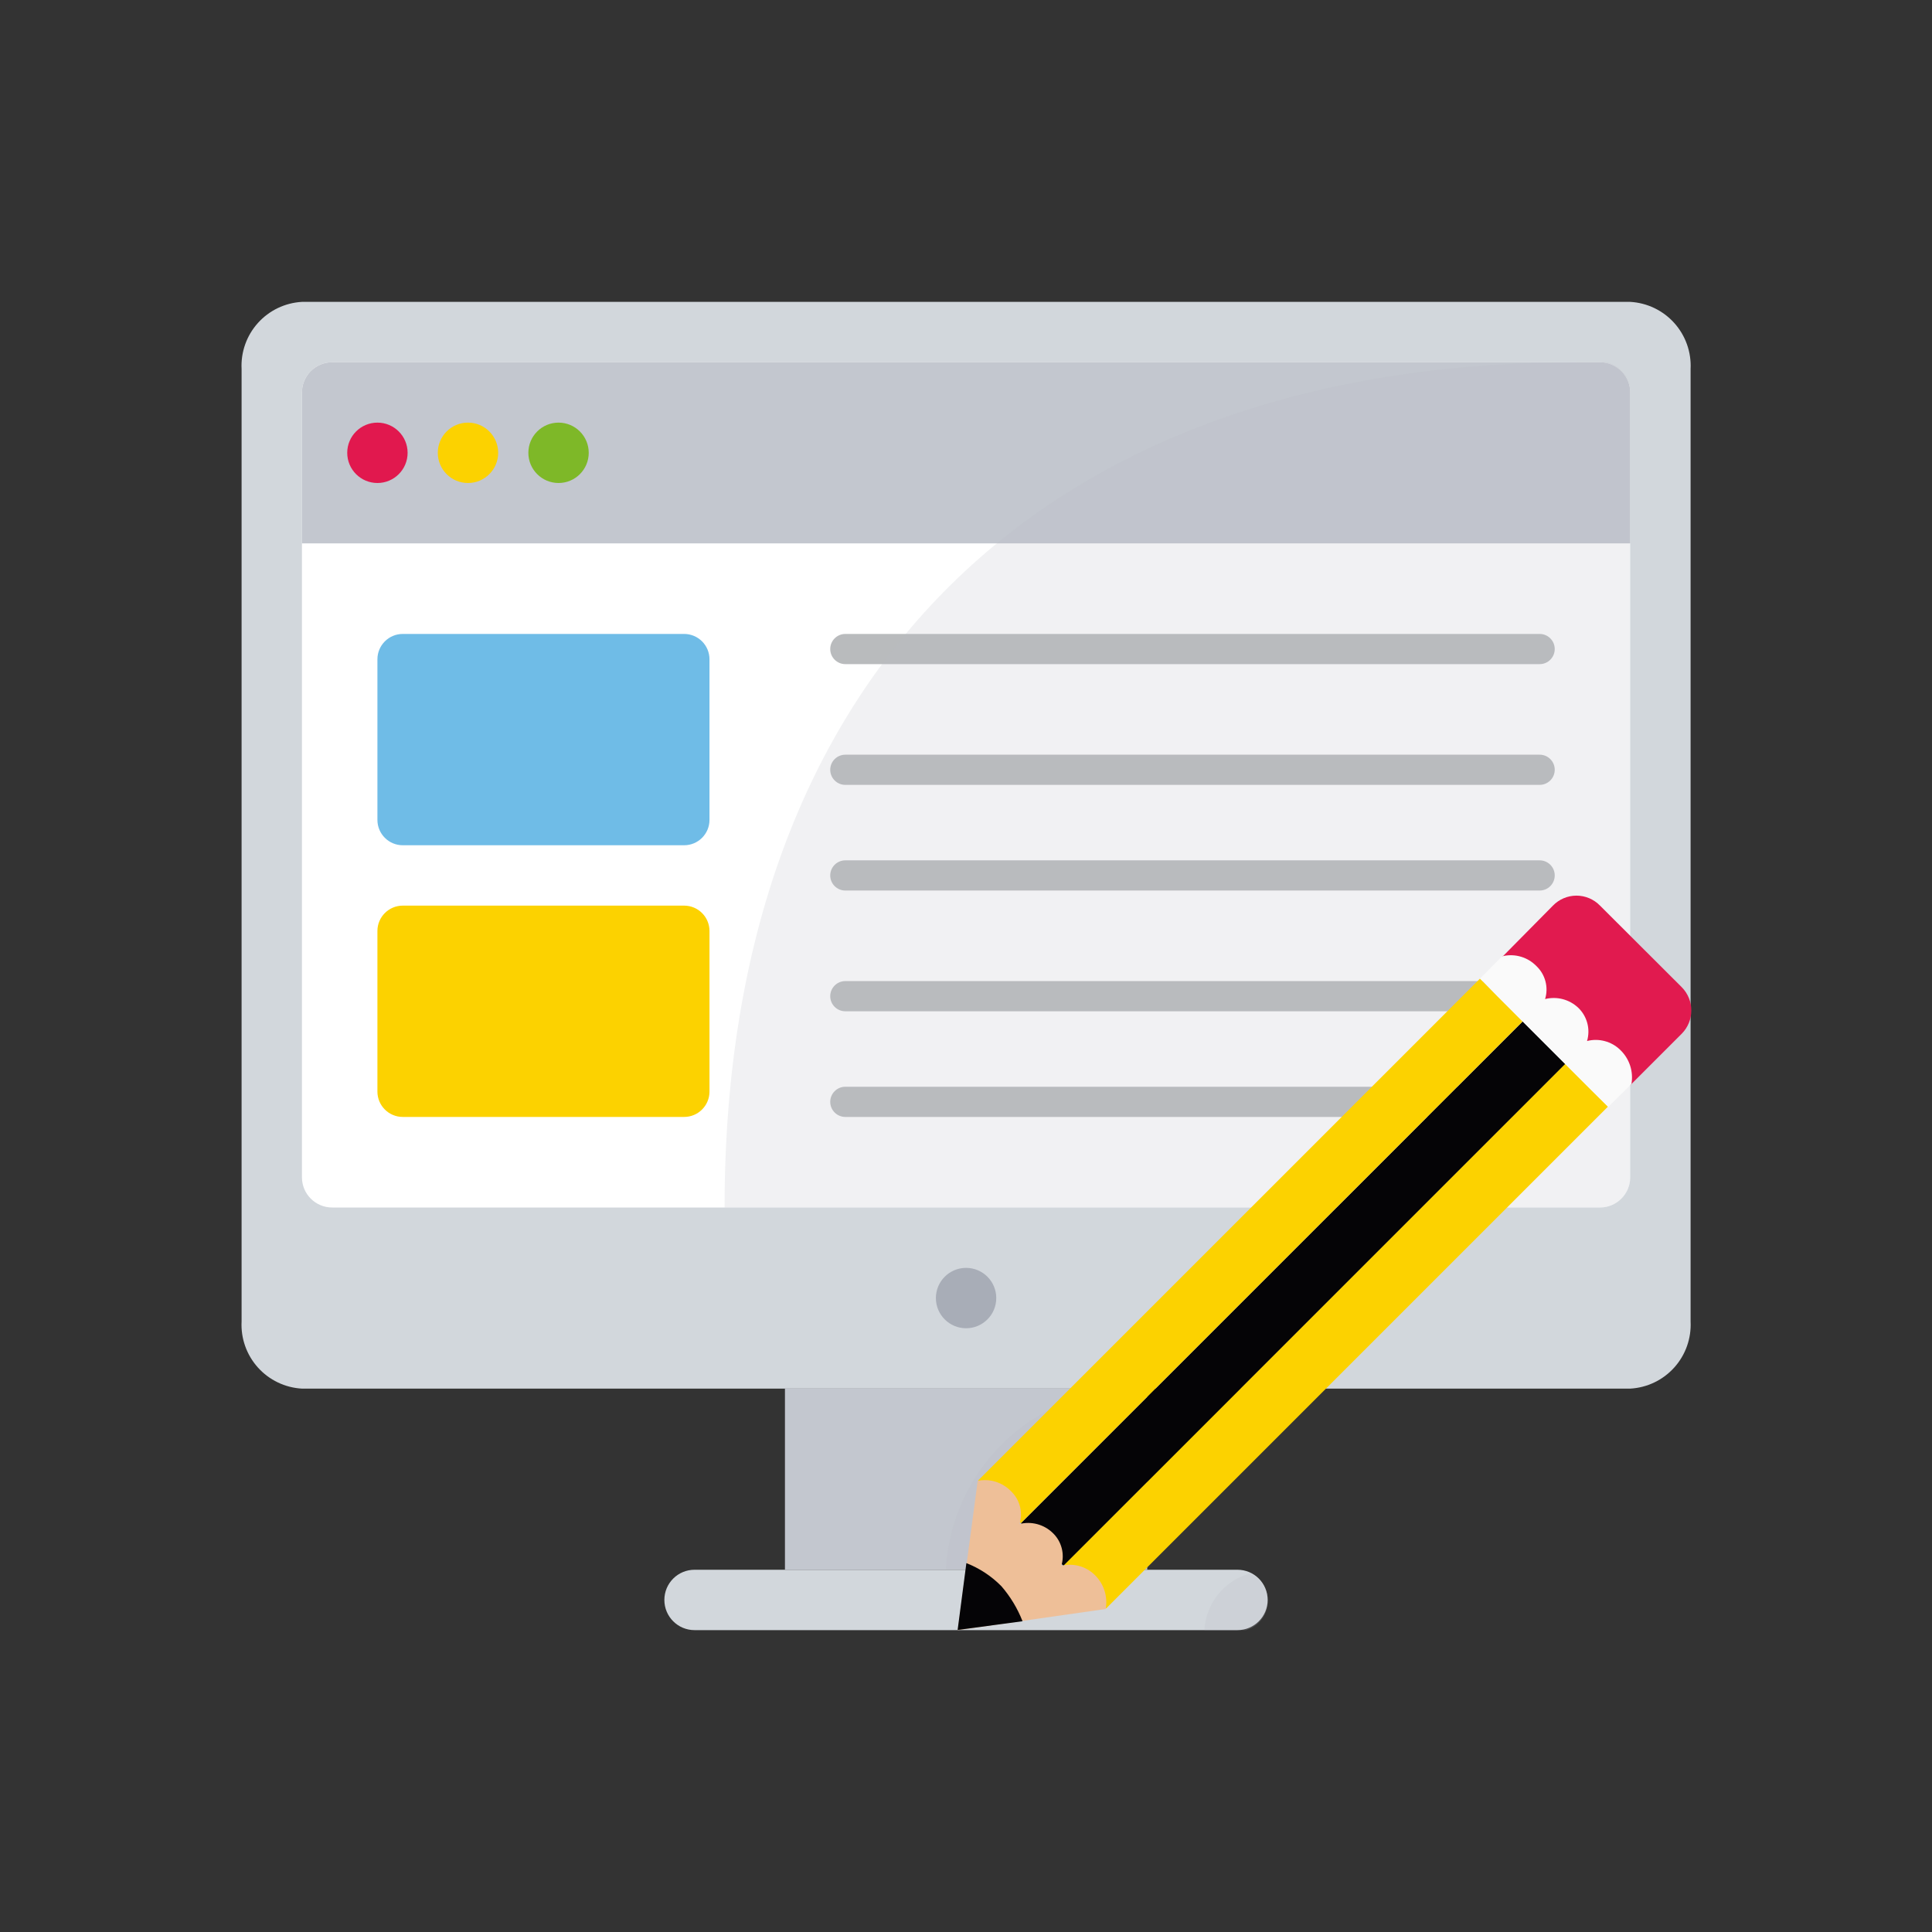
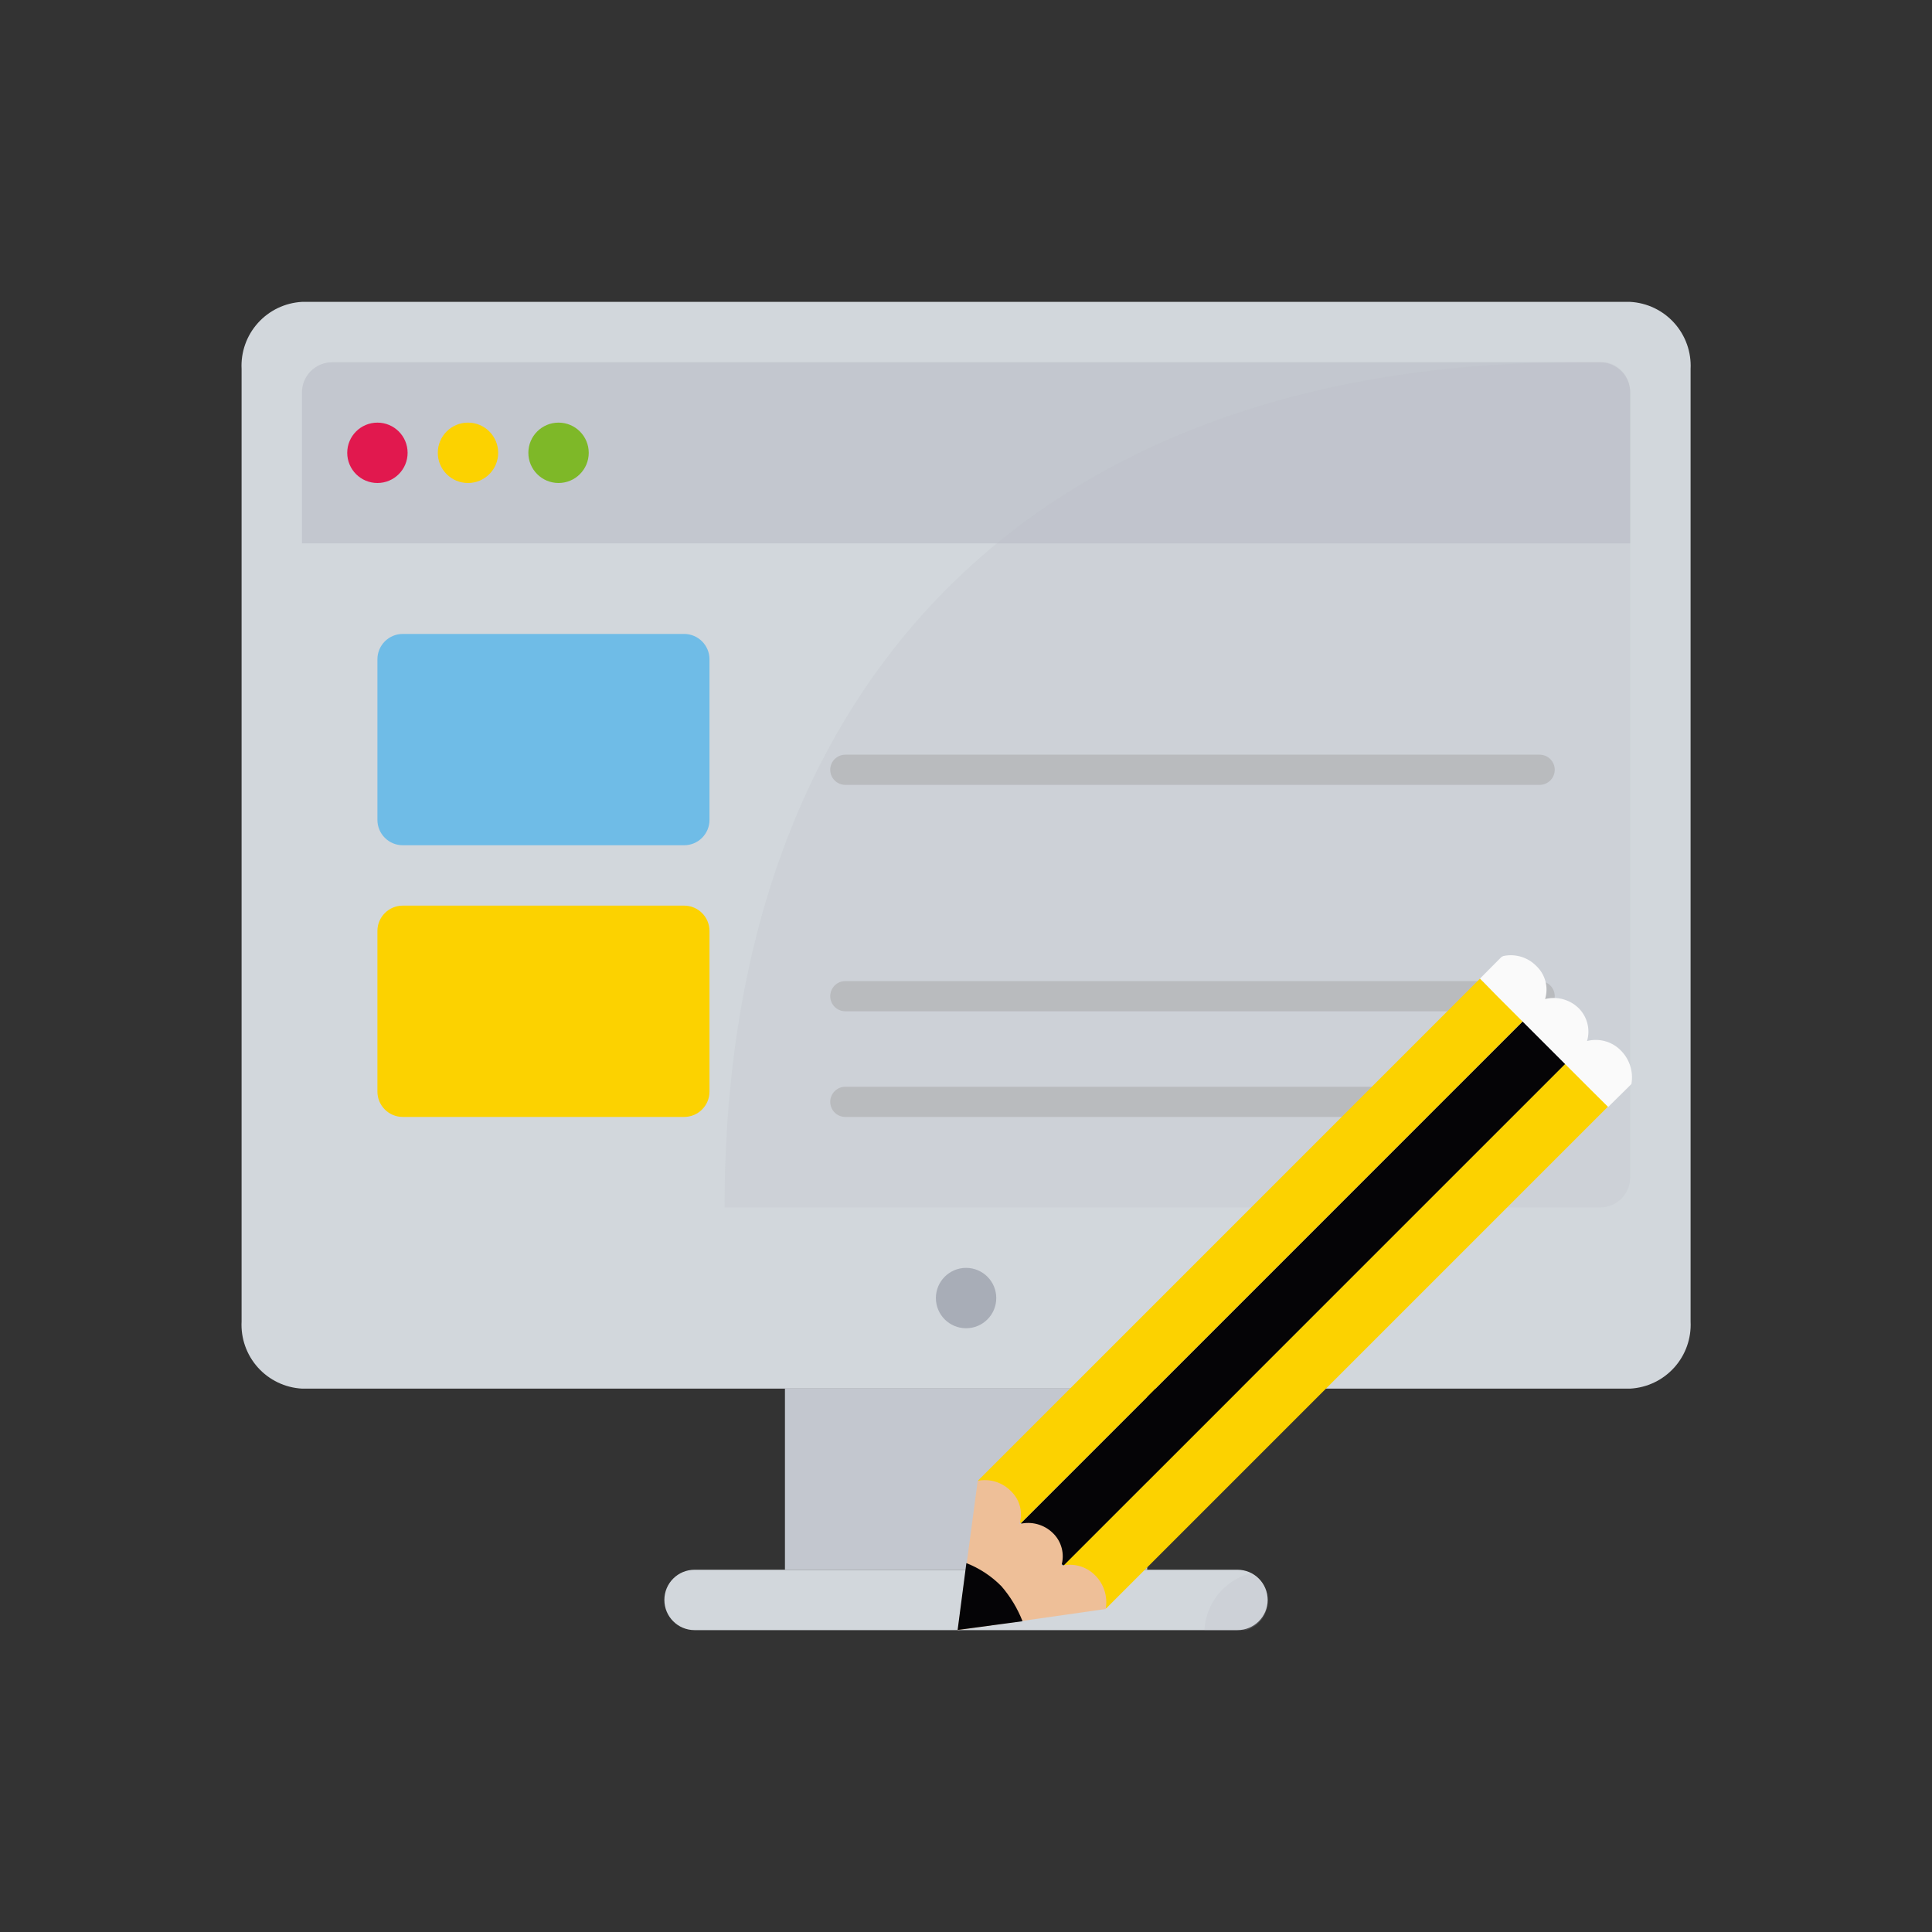
<svg xmlns="http://www.w3.org/2000/svg" width="128" height="128" viewBox="0 0 128 128" fill="none">
  <rect x="0" y="0" width="128" height="128" fill="#333333" stroke="none" />
  <path fill-rule="evenodd" clip-rule="evenodd" d="M108.006 92H20.006C18.886 91.938 17.836 91.435 17.087 90.601C16.337 89.767 15.948 88.67 16.006 87.55V24.45C15.948 23.33 16.337 22.233 17.087 21.399C17.836 20.565 18.886 20.062 20.006 20H108.006C109.125 20.062 110.175 20.565 110.924 21.399C111.674 22.233 112.063 23.33 112.006 24.45V87.55C112.063 88.67 111.674 89.767 110.924 90.601C110.175 91.435 109.125 91.938 108.006 92Z" fill="#D2D7DC" />
-   <path d="M106.005 24H22.005C20.901 24 20.005 24.895 20.005 26V78C20.005 79.105 20.901 80 22.005 80H106.005C107.11 80 108.005 79.105 108.005 78V26C108.005 24.895 107.11 24 106.005 24Z" fill="white" />
  <path d="M64.005 88C65.11 88 66.005 87.105 66.005 86C66.005 84.895 65.11 84 64.005 84C62.901 84 62.005 84.895 62.005 86C62.005 87.105 62.901 88 64.005 88Z" fill="#A8ADB7" />
  <path d="M81.986 104H46.016C44.911 104 44.016 104.895 44.016 106C44.016 107.105 44.911 108 46.016 108H81.986C83.09 108 83.986 107.105 83.986 106C83.986 104.895 83.09 104 81.986 104Z" fill="#D2D7DC" />
  <path d="M76.005 92H52.005V104H76.005V92Z" fill="#C3C7CF" />
  <g style="mix-blend-mode:multiply" opacity="0.2">
-     <path d="M74.796 92C71.642 92.13 68.651 93.433 66.408 95.652C64.164 97.871 62.83 100.848 62.666 104H76.005V92H74.796Z" fill="#B7BBC2" />
-   </g>
+     </g>
  <g style="mix-blend-mode:multiply" opacity="0.2">
    <path fill-rule="evenodd" clip-rule="evenodd" d="M82.795 104.25C81.966 104.483 81.231 104.97 80.692 105.643C80.154 106.315 79.841 107.14 79.795 108H82.555C82.949 107.885 83.299 107.653 83.556 107.333C83.813 107.013 83.966 106.622 83.993 106.212C84.02 105.803 83.921 105.395 83.708 105.044C83.496 104.693 83.181 104.416 82.805 104.25H82.795Z" fill="#B7BBC2" />
  </g>
  <path fill-rule="evenodd" clip-rule="evenodd" d="M108.006 36V26.05C108.012 25.783 107.965 25.518 107.868 25.269C107.77 25.021 107.624 24.794 107.438 24.603C107.251 24.412 107.029 24.261 106.783 24.157C106.537 24.053 106.272 24 106.006 24H22.006C21.739 24 21.474 24.053 21.228 24.157C20.982 24.261 20.76 24.412 20.573 24.603C20.387 24.794 20.241 25.021 20.143 25.269C20.046 25.518 19.999 25.783 20.006 26.05V36H108.006Z" fill="#C3C7CF" />
  <path d="M25.005 32C26.11 32 27.005 31.105 27.005 30C27.005 28.895 26.11 28 25.005 28C23.901 28 23.005 28.895 23.005 30C23.005 31.105 23.901 32 25.005 32Z" fill="#E1184E" />
  <path d="M31.005 32C32.11 32 33.005 31.105 33.005 30C33.005 28.895 32.11 28 31.005 28C29.901 28 29.005 28.895 29.005 30C29.005 31.105 29.901 32 31.005 32Z" fill="#FCD200" />
  <path d="M37.005 32C38.11 32 39.005 31.105 39.005 30C39.005 28.895 38.11 28 37.005 28C35.901 28 35.005 28.895 35.005 30C35.005 31.105 35.901 32 37.005 32Z" fill="#7EB828" />
-   <path d="M102.005 42H56.005C55.453 42 55.005 42.448 55.005 43C55.005 43.552 55.453 44 56.005 44H102.005C102.558 44 103.005 43.552 103.005 43C103.005 42.448 102.558 42 102.005 42Z" fill="#B9BBBD" />
  <path d="M102.005 50H56.005C55.453 50 55.005 50.448 55.005 51C55.005 51.552 55.453 52 56.005 52H102.005C102.558 52 103.005 51.552 103.005 51C103.005 50.448 102.558 50 102.005 50Z" fill="#B9BBBD" />
  <path d="M102.005 65H56.005C55.453 65 55.005 65.448 55.005 66C55.005 66.552 55.453 67 56.005 67H102.005C102.558 67 103.005 66.552 103.005 66C103.005 65.448 102.558 65 102.005 65Z" fill="#B9BBBD" />
-   <path d="M102.005 57H56.005C55.453 57 55.005 57.448 55.005 58C55.005 58.552 55.453 59 56.005 59H102.005C102.558 59 103.005 58.552 103.005 58C103.005 57.448 102.558 57 102.005 57Z" fill="#B9BBBD" />
  <path d="M102.005 72H56.005C55.453 72 55.005 72.448 55.005 73C55.005 73.552 55.453 74 56.005 74H102.005C102.558 74 103.005 73.552 103.005 73C103.005 72.448 102.558 72 102.005 72Z" fill="#B9BBBD" />
  <path d="M45.325 42H26.685C25.758 42 25.005 42.752 25.005 43.68V54.32C25.005 55.248 25.758 56 26.685 56H45.325C46.253 56 47.005 55.248 47.005 54.32V43.68C47.005 42.752 46.253 42 45.325 42Z" fill="#6FBCE7" />
  <path d="M45.325 60H26.685C25.758 60 25.005 60.752 25.005 61.68V72.32C25.005 73.248 25.758 74 26.685 74H45.325C46.253 74 47.005 73.248 47.005 72.32V61.68C47.005 60.752 46.253 60 45.325 60Z" fill="#FCD200" />
  <g style="mix-blend-mode:multiply" opacity="0.2">
    <path d="M48.005 80H106.005C106.536 80 107.045 79.789 107.42 79.414C107.795 79.039 108.005 78.53 108.005 78V26C108.016 25.536 107.865 25.083 107.579 24.718C107.293 24.354 106.888 24.1 106.435 24C105.805 24 105.175 24 104.535 24C69.205 24 48.005 44.58 48.005 80Z" fill="#B7BBC2" />
  </g>
-   <path d="M108.006 71.9L99.516 63.41L102.886 60C103.088 59.791 103.33 59.624 103.598 59.511C103.866 59.397 104.155 59.338 104.446 59.338C104.737 59.338 105.025 59.397 105.293 59.511C105.561 59.624 105.803 59.791 106.006 60L111.426 65.41C111.828 65.82 112.054 66.371 112.054 66.945C112.054 67.519 111.828 68.07 111.426 68.48L108.006 71.9Z" fill="#E11A4F" />
  <path d="M103.72 70.49L100.891 67.662L67.636 100.917L70.464 103.745L103.72 70.49Z" fill="#050406" />
  <path d="M106.543 73.305L103.714 70.477L70.459 103.732L73.288 106.56L106.543 73.305Z" fill="#FCD200" />
  <path d="M100.883 67.665L98.054 64.836L64.799 98.092L67.627 100.92L100.883 67.665Z" fill="#FCD200" />
  <path d="M73.256 106.6L63.456 108L64.776 98.11C65.168 98.03 65.573 98.05 65.956 98.167C66.338 98.284 66.685 98.495 66.966 98.78C67.258 99.054 67.468 99.404 67.571 99.792C67.674 100.179 67.665 100.587 67.546 100.97C67.93 100.873 68.332 100.876 68.715 100.977C69.099 101.079 69.45 101.276 69.736 101.55C70.028 101.824 70.237 102.175 70.339 102.562C70.442 102.949 70.433 103.357 70.316 103.74C70.7 103.643 71.102 103.646 71.485 103.747C71.868 103.849 72.219 104.046 72.506 104.32C72.81 104.608 73.038 104.967 73.169 105.365C73.3 105.763 73.33 106.188 73.256 106.6Z" fill="#EEBF98" />
  <path d="M99.466 63.41L98.056 64.83L99.196 66L105.426 72.23L106.546 73.34L108.006 71.9L108.086 71.82C108.158 71.409 108.128 70.987 107.997 70.59C107.866 70.194 107.639 69.837 107.336 69.55C107.051 69.274 106.7 69.076 106.316 68.975C105.933 68.873 105.53 68.871 105.146 68.97C105.26 68.585 105.266 68.177 105.164 67.789C105.061 67.401 104.855 67.048 104.566 66.77C104.278 66.496 103.925 66.299 103.54 66.197C103.156 66.096 102.752 66.094 102.366 66.19C102.484 65.807 102.492 65.399 102.389 65.012C102.287 64.625 102.078 64.274 101.786 64C101.507 63.713 101.159 63.502 100.776 63.387C100.393 63.272 99.987 63.255 99.596 63.34L99.466 63.41Z" fill="#FAFAFA" />
  <path d="M67.745 107.41L63.445 107.99L64.025 103.56C64.897 103.902 65.688 104.423 66.345 105.09C66.941 105.778 67.414 106.563 67.745 107.41Z" fill="#050406" />
</svg>